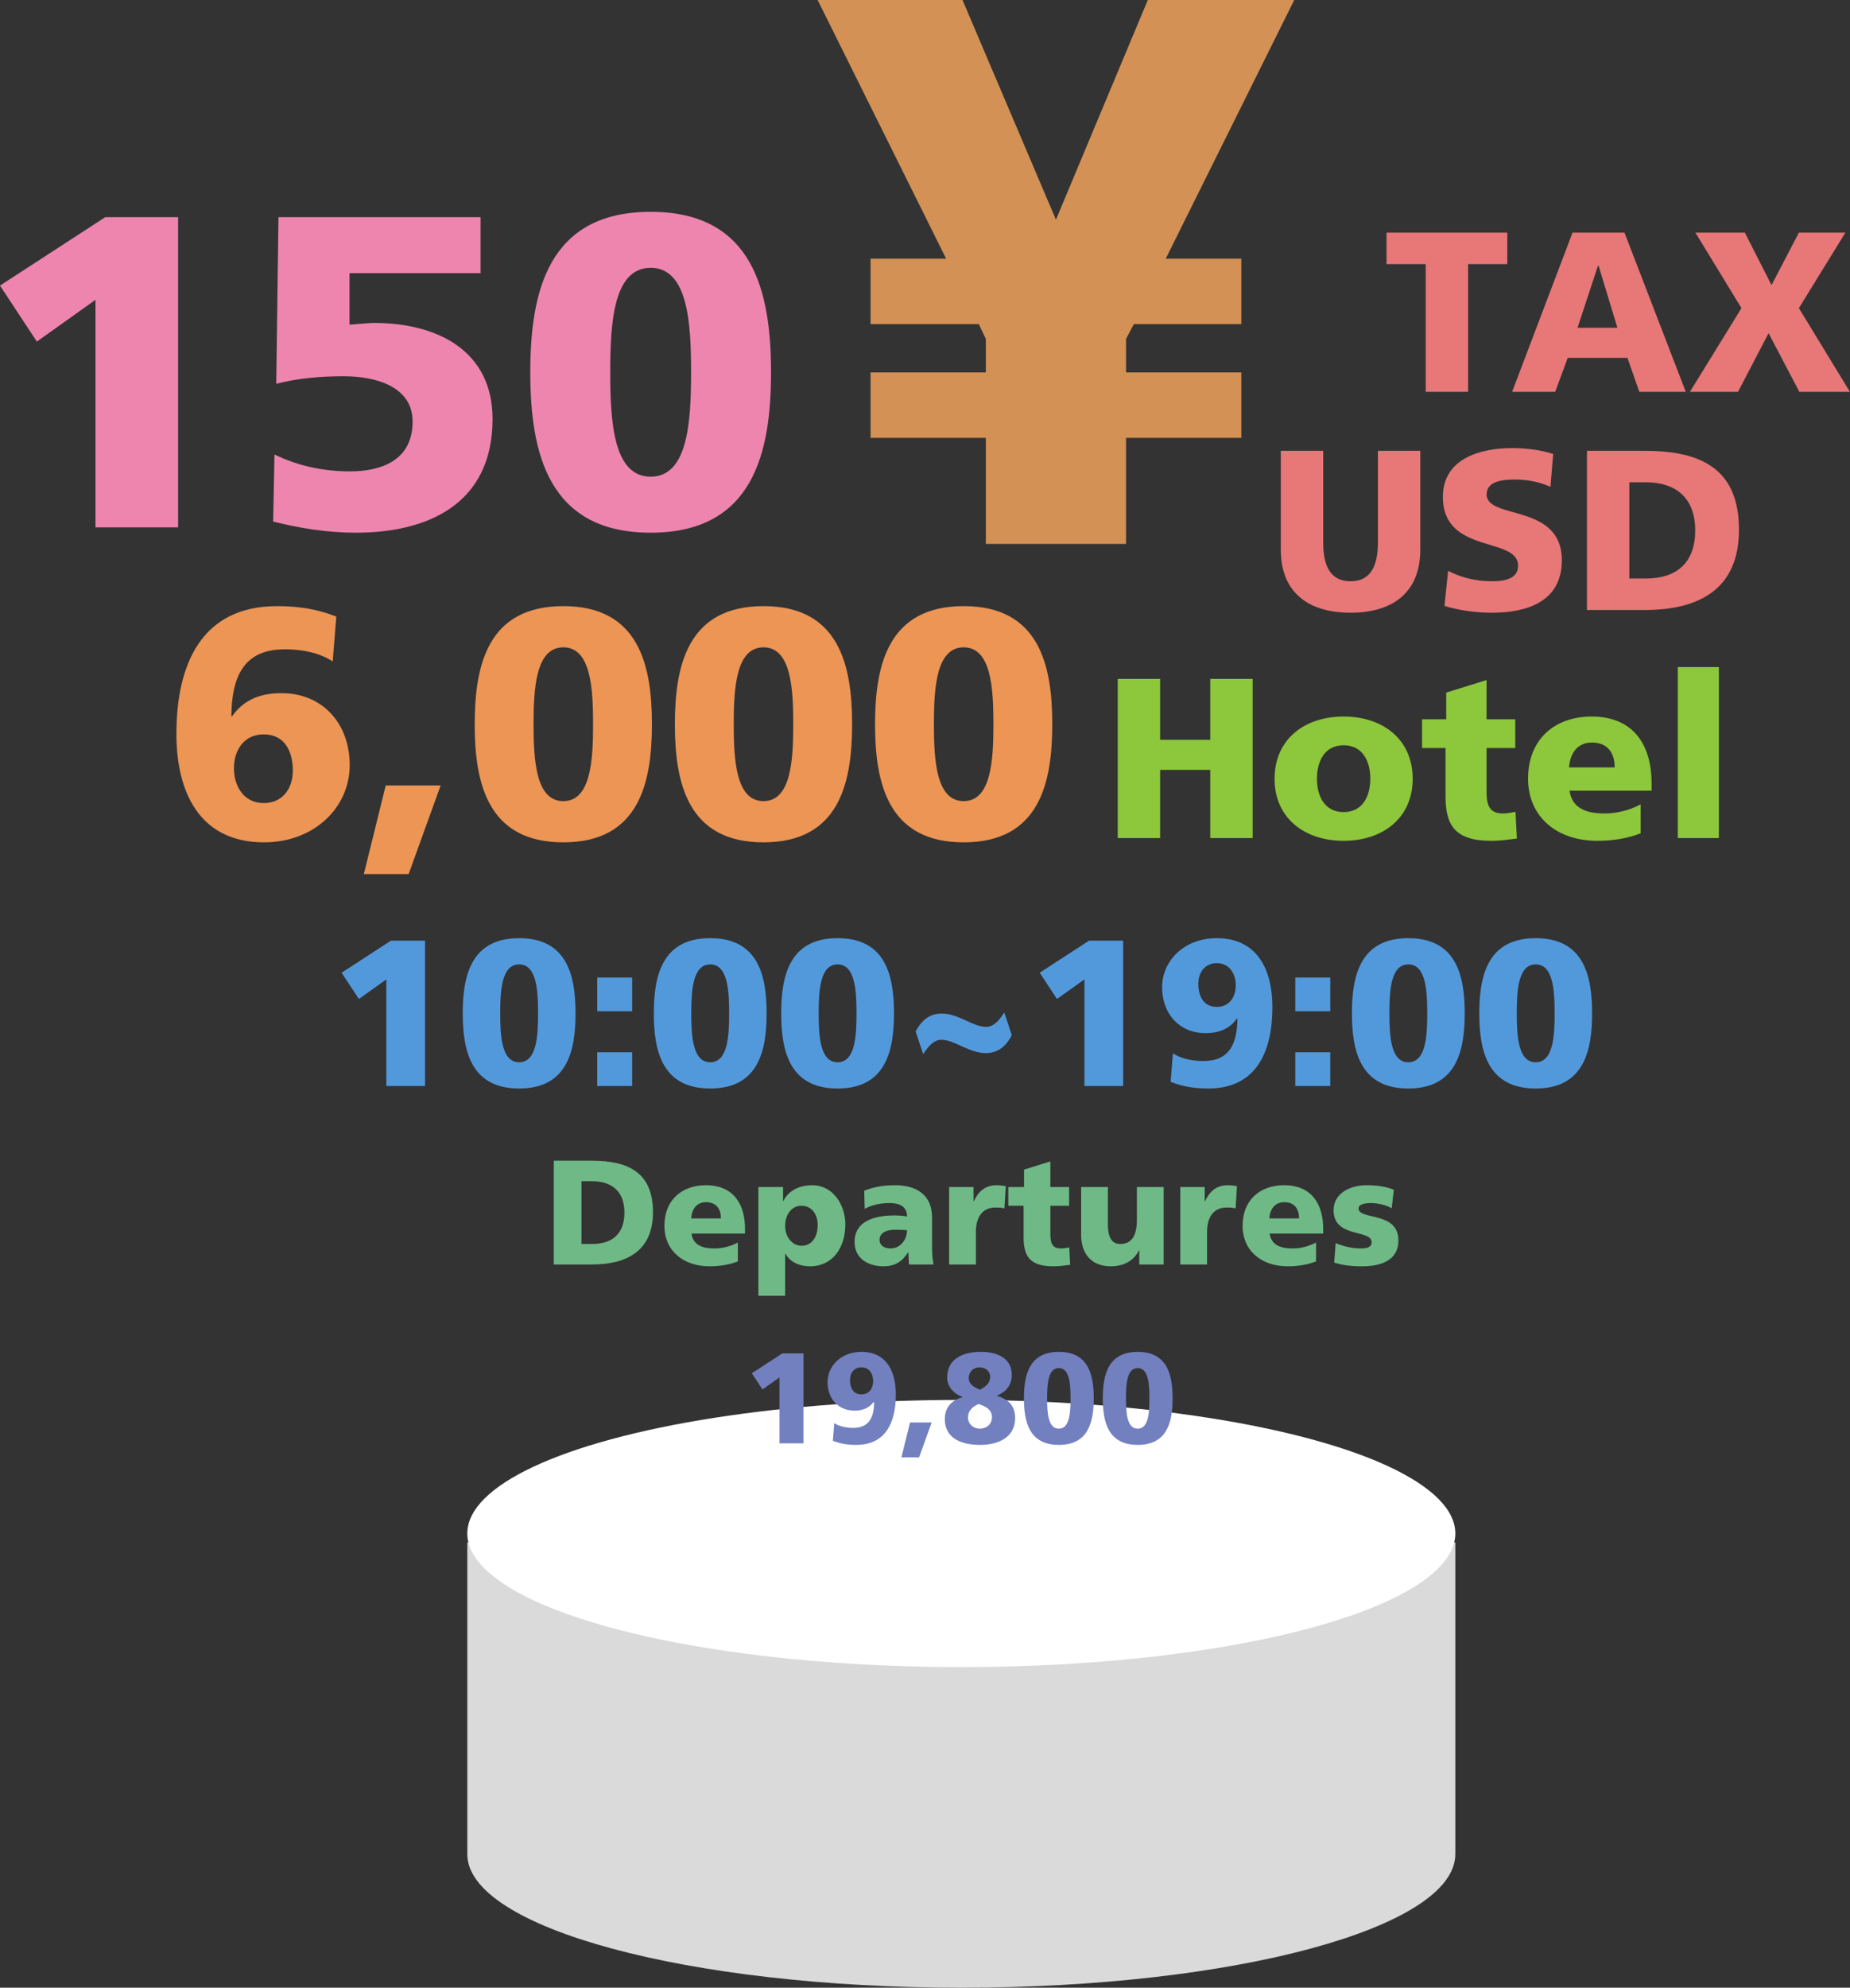
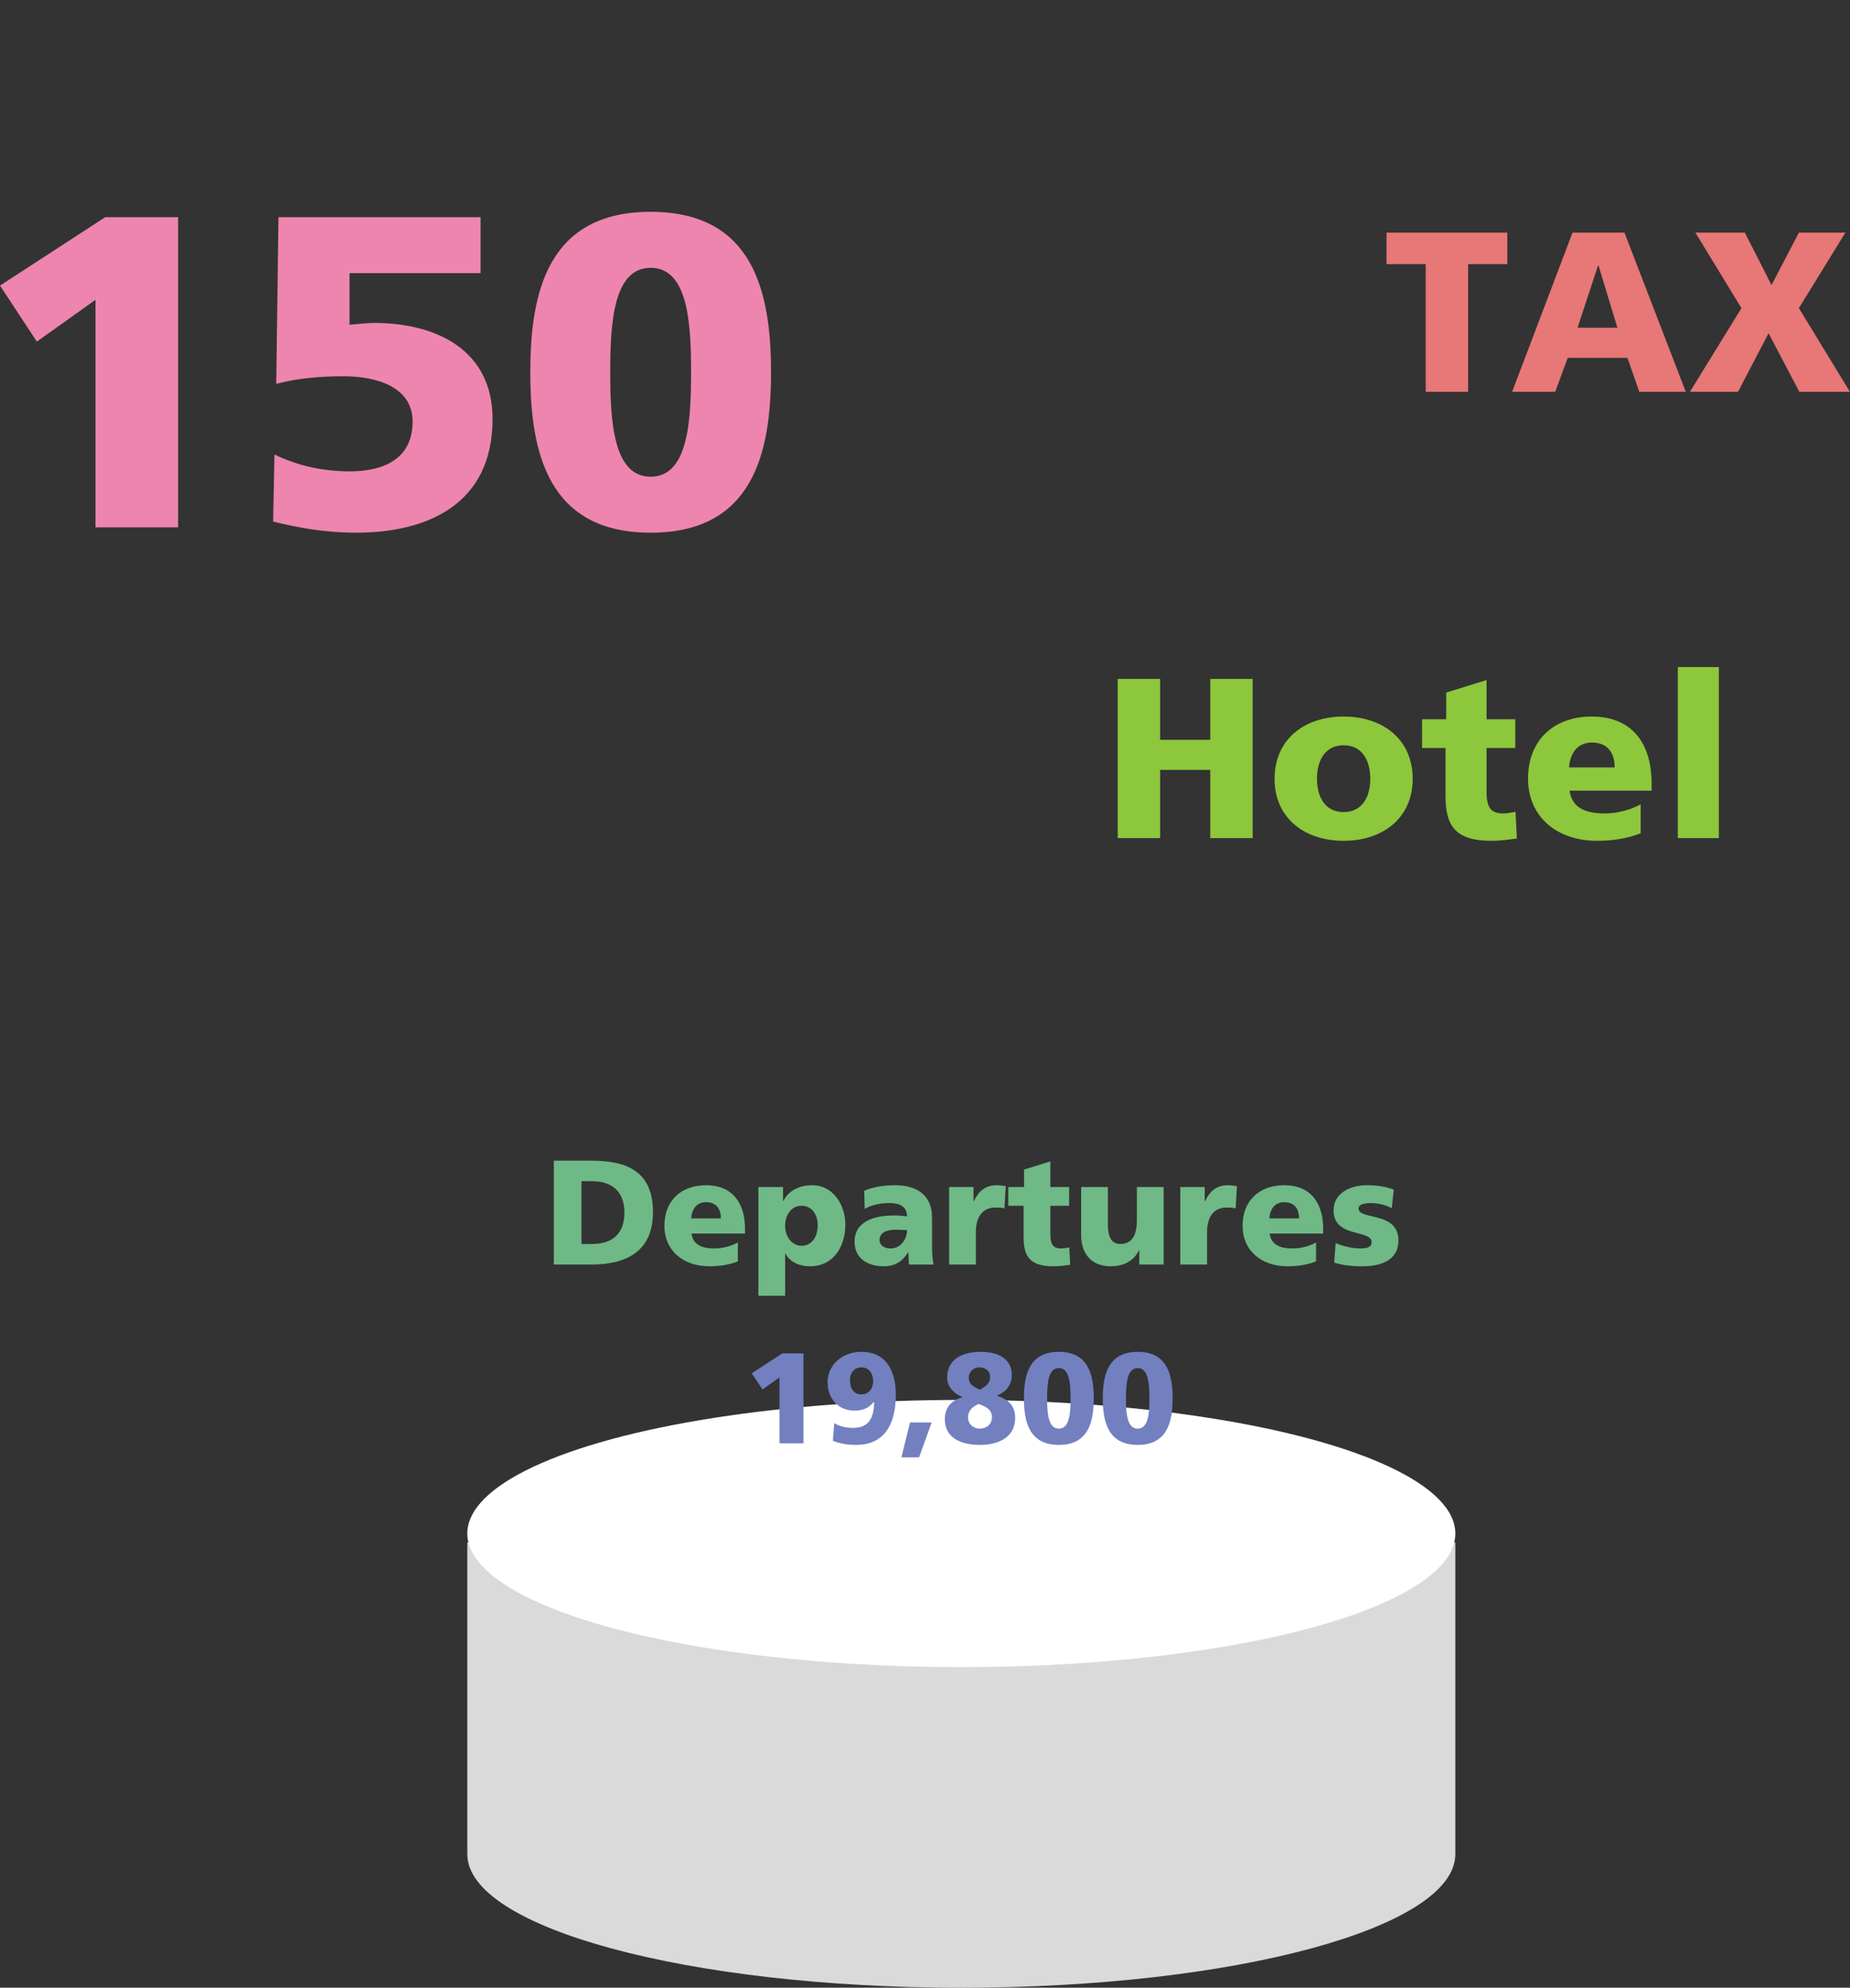
<svg xmlns="http://www.w3.org/2000/svg" preserveAspectRatio="xMidYMid" width="207.84" height="223.188" viewBox="0 0 207.84 223.188">
  <rect x="0" y="0" width="207.84" height="223.188" fill="#333333" stroke="none" />
  <defs>
    <style>.cls-1{fill:#dadada}.cls-1,.cls-10,.cls-3,.cls-4,.cls-5,.cls-6,.cls-7,.cls-8,.cls-9{fill-rule:evenodd}.cls-2{fill:#fff}.cls-3{fill:#7280c0}.cls-4{fill:#6fb986}.cls-5{fill:#5299dc}.cls-6{fill:#8dc73b}.cls-7{fill:#ec9555}.cls-8{fill:#e87777}.cls-9{fill:#d49155}.cls-10{fill:#ee85af}</style>
  </defs>
  <g>
    <path d="M163.500,173.188 C163.500,173.188 163.500,199.904 163.500,208.188 C163.500,216.473 138.652,223.188 108.000,223.188 C77.348,223.188 52.500,216.473 52.500,208.188 C52.500,199.904 52.500,173.188 52.500,173.188 L163.500,173.188 Z" class="cls-1" />
    <ellipse cx="108" cy="172.188" rx="55.5" ry="15" class="cls-2" />
    <path d="M127.816,162.239 C124.473,162.239 123.894,159.634 123.894,157.015 C123.894,154.397 124.473,151.792 127.816,151.792 C131.158,151.792 131.737,154.397 131.737,157.015 C131.737,159.634 131.158,162.239 127.816,162.239 ZM127.816,153.615 C126.600,153.615 126.499,155.409 126.499,157.015 C126.499,158.621 126.600,160.416 127.816,160.416 C129.031,160.416 129.132,158.621 129.132,157.015 C129.132,155.409 129.031,153.615 127.816,153.615 ZM118.956,162.239 C115.614,162.239 115.035,159.634 115.035,157.015 C115.035,154.397 115.614,151.792 118.956,151.792 C122.299,151.792 122.878,154.397 122.878,157.015 C122.878,159.634 122.299,162.239 118.956,162.239 ZM118.956,153.615 C117.741,153.615 117.640,155.409 117.640,157.015 C117.640,158.621 117.741,160.416 118.956,160.416 C120.172,160.416 120.273,158.621 120.273,157.015 C120.273,155.409 120.172,153.615 118.956,153.615 ZM114.047,159.215 C114.047,161.385 112.195,162.239 110.083,162.239 C107.913,162.239 106.147,161.428 106.147,159.359 C106.147,157.884 107.059,157.189 108.144,156.871 L108.144,156.856 C107.204,156.538 106.408,155.699 106.408,154.700 C106.408,152.545 108.202,151.792 110.199,151.792 C112.195,151.792 113.671,152.602 113.671,154.382 C113.671,155.626 112.890,156.364 112.007,156.697 L112.007,156.726 C113.107,157.073 114.047,157.695 114.047,159.215 ZM110.025,153.528 C109.374,153.528 108.839,154.020 108.839,154.715 C108.839,155.482 109.475,155.771 110.097,156.046 C110.806,155.641 111.240,155.279 111.240,154.599 C111.240,153.876 110.618,153.528 110.025,153.528 ZM109.924,157.652 C109.273,157.956 108.752,158.376 108.752,159.157 C108.752,159.880 109.345,160.416 110.054,160.416 C110.821,160.416 111.443,159.938 111.443,159.113 C111.443,158.216 110.604,157.855 109.924,157.652 ZM101.269,163.642 L102.239,159.721 L104.669,159.721 L103.252,163.642 L101.269,163.642 ZM96.187,162.239 C95.159,162.239 94.334,162.080 93.568,161.776 L93.727,159.793 C94.161,160.083 94.870,160.329 95.854,160.329 C97.648,160.329 98.198,159.142 98.212,157.363 L98.183,157.363 C97.706,158.043 97.011,158.390 95.998,158.390 C94.146,158.390 92.974,157.015 92.974,155.207 C92.974,153.340 94.537,151.792 96.765,151.792 C99.645,151.792 100.643,154.049 100.643,156.581 C100.643,159.678 99.529,162.239 96.187,162.239 ZM96.780,153.528 C95.941,153.528 95.492,154.180 95.492,154.961 C95.492,155.800 95.839,156.567 96.780,156.567 C97.662,156.567 98.096,155.858 98.096,155.077 C98.096,154.252 97.648,153.528 96.780,153.528 ZM87.573,154.657 L85.663,156.017 L84.463,154.194 L87.892,151.966 L90.265,151.966 L90.265,162.065 L87.573,162.065 L87.573,154.657 Z" class="cls-3" />
    <path d="M154.015,135.086 C153.364,135.086 152.629,135.203 152.629,135.688 C152.629,137.041 157.105,135.972 157.105,139.279 C157.105,141.600 155.017,142.185 153.046,142.185 C151.693,142.185 150.775,142.051 149.890,141.767 L150.057,139.579 C150.758,139.880 151.794,140.180 152.879,140.180 C153.497,140.180 154.098,140.080 154.098,139.479 C154.098,138.009 149.823,139.045 149.823,135.905 C149.823,133.901 151.794,133.082 153.531,133.082 C154.566,133.082 155.618,133.199 156.587,133.583 L156.353,135.671 C155.719,135.287 154.767,135.086 154.015,135.086 ZM145.196,140.180 C146.014,140.180 146.950,139.997 147.852,139.512 L147.852,141.634 C146.883,142.018 145.781,142.185 144.662,142.185 C141.789,142.185 139.601,140.498 139.601,137.625 C139.601,134.752 141.555,133.082 144.261,133.082 C147.484,133.082 148.653,135.370 148.653,137.959 L148.653,138.510 L142.641,138.510 C142.808,139.713 143.726,140.180 145.196,140.180 ZM145.948,136.807 C145.948,135.805 145.480,134.986 144.277,134.986 C143.192,134.986 142.674,135.805 142.607,136.807 L145.948,136.807 ZM137.797,135.587 C136.394,135.587 135.609,136.606 135.609,138.310 L135.609,141.984 L132.603,141.984 L132.603,133.283 L135.342,133.283 L135.342,134.886 L135.375,134.886 C135.893,133.784 136.645,133.082 137.947,133.082 C138.298,133.082 138.665,133.132 138.966,133.182 L138.816,135.688 C138.482,135.587 138.148,135.587 137.797,135.587 ZM127.993,140.381 L127.959,140.381 C127.358,141.634 126.155,142.185 124.786,142.185 C122.414,142.185 121.462,140.515 121.462,138.711 L121.462,133.283 L124.468,133.283 L124.468,137.492 C124.468,139.128 125.036,139.679 125.855,139.679 C127.091,139.679 127.725,138.828 127.725,136.957 L127.725,133.283 L130.732,133.283 L130.732,141.984 L127.993,141.984 L127.993,140.381 ZM114.998,138.928 L114.998,135.387 L113.278,135.387 L113.278,133.283 L115.048,133.283 L115.048,131.328 L118.005,130.410 L118.005,133.283 L120.109,133.283 L120.109,135.387 L118.005,135.387 L118.005,138.594 C118.005,139.646 118.255,140.180 119.207,140.180 C119.508,140.180 119.825,140.114 120.126,140.064 L120.226,142.018 C119.658,142.085 119.090,142.185 118.339,142.185 C115.650,142.185 114.998,140.999 114.998,138.928 ZM111.825,135.587 C110.422,135.587 109.637,136.606 109.637,138.310 L109.637,141.984 L106.631,141.984 L106.631,133.283 L109.370,133.283 L109.370,134.886 L109.403,134.886 C109.921,133.784 110.672,133.082 111.975,133.082 C112.326,133.082 112.693,133.132 112.994,133.182 L112.844,135.688 C112.510,135.587 112.176,135.587 111.825,135.587 ZM102.054,140.615 L102.021,140.615 C101.336,141.700 100.501,142.185 99.265,142.185 C97.544,142.185 96.008,141.333 96.008,139.446 C96.008,136.790 98.897,136.473 100.501,136.473 C100.985,136.473 101.519,136.523 101.904,136.590 C101.887,135.404 101.002,135.086 99.916,135.086 C98.947,135.086 97.979,135.270 97.144,135.738 L97.093,133.700 C98.162,133.266 99.281,133.082 100.567,133.082 C102.789,133.082 104.710,134.034 104.710,136.690 L104.710,139.930 C104.710,140.615 104.743,141.299 104.877,141.984 L102.121,141.984 C102.104,141.517 102.054,141.066 102.054,140.615 ZM100.634,138.076 C99.615,138.076 98.814,138.393 98.814,139.229 C98.814,139.830 99.348,140.180 100.050,140.180 C101.185,140.180 101.904,139.145 101.904,138.126 C101.519,138.110 101.085,138.076 100.634,138.076 ZM90.997,142.185 C89.944,142.185 88.809,141.800 88.241,140.765 L88.208,140.765 L88.208,145.492 L85.201,145.492 L85.201,133.283 L87.974,133.283 L87.974,134.853 L88.007,134.853 C88.608,133.633 89.878,133.082 91.247,133.082 C93.652,133.082 94.972,135.370 94.972,137.475 C94.972,140.047 93.586,142.185 90.997,142.185 ZM90.045,135.387 C88.942,135.387 88.208,136.356 88.208,137.659 C88.208,138.928 89.043,139.880 90.045,139.880 C91.180,139.880 91.865,138.928 91.865,137.542 C91.865,136.389 91.214,135.387 90.045,135.387 ZM80.240,140.180 C81.059,140.180 81.994,139.997 82.896,139.512 L82.896,141.634 C81.927,142.018 80.825,142.185 79.706,142.185 C76.833,142.185 74.645,140.498 74.645,137.625 C74.645,134.752 76.599,133.082 79.305,133.082 C82.528,133.082 83.698,135.370 83.698,137.959 L83.698,138.510 L77.685,138.510 C77.852,139.713 78.771,140.180 80.240,140.180 ZM80.992,136.807 C80.992,135.805 80.524,134.986 79.322,134.986 C78.236,134.986 77.718,135.805 77.651,136.807 L80.992,136.807 ZM66.461,141.984 L62.218,141.984 L62.218,130.326 L66.461,130.326 C70.519,130.326 73.359,131.596 73.359,136.105 C73.359,140.464 70.436,141.984 66.461,141.984 ZM66.527,132.631 L65.325,132.631 L65.325,139.679 L66.527,139.679 C68.849,139.679 70.152,138.477 70.152,136.155 C70.152,133.834 68.799,132.631 66.527,132.631 Z" class="cls-4" />
-     <path d="M172.530,122.222 C167.129,122.222 166.194,118.013 166.194,113.782 C166.194,109.550 167.129,105.342 172.530,105.342 C177.930,105.342 178.866,109.550 178.866,113.782 C178.866,118.013 177.930,122.222 172.530,122.222 ZM172.530,108.287 C170.566,108.287 170.402,111.187 170.402,113.782 C170.402,116.377 170.566,119.276 172.530,119.276 C174.493,119.276 174.657,116.377 174.657,113.782 C174.657,111.187 174.493,108.287 172.530,108.287 ZM158.219,122.222 C152.818,122.222 151.883,118.013 151.883,113.782 C151.883,109.550 152.818,105.342 158.219,105.342 C163.619,105.342 164.555,109.550 164.555,113.782 C164.555,118.013 163.619,122.222 158.219,122.222 ZM158.219,108.287 C156.255,108.287 156.091,111.187 156.091,113.782 C156.091,116.377 156.255,119.276 158.219,119.276 C160.183,119.276 160.346,116.377 160.346,113.782 C160.346,111.187 160.183,108.287 158.219,108.287 ZM145.522,118.154 L149.450,118.154 L149.450,121.941 L145.522,121.941 L145.522,118.154 ZM145.522,109.761 L149.450,109.761 L149.450,113.548 L145.522,113.548 L145.522,109.761 ZM135.747,122.222 C134.087,122.222 132.755,121.964 131.515,121.474 L131.773,118.271 C132.474,118.738 133.620,119.136 135.209,119.136 C138.109,119.136 138.997,117.218 139.020,114.343 L138.974,114.343 C138.202,115.442 137.080,116.003 135.443,116.003 C132.451,116.003 130.557,113.782 130.557,110.859 C130.557,107.843 133.082,105.342 136.682,105.342 C141.335,105.342 142.948,108.989 142.948,113.080 C142.948,118.084 141.148,122.222 135.747,122.222 ZM136.706,108.147 C135.350,108.147 134.625,109.199 134.625,110.462 C134.625,111.818 135.186,113.057 136.706,113.057 C138.132,113.057 138.833,111.911 138.833,110.649 C138.833,109.316 138.109,108.147 136.706,108.147 ZM121.834,109.971 L118.748,112.169 L116.807,109.223 L122.348,105.622 L126.182,105.622 L126.182,121.941 L121.834,121.941 L121.834,109.971 ZM110.750,118.247 C108.856,118.247 107.243,116.751 105.770,116.751 C104.835,116.751 104.250,117.569 103.712,118.364 L102.871,115.816 C103.385,114.834 104.227,113.805 105.793,113.805 C107.687,113.805 109.300,115.301 110.773,115.301 C111.708,115.301 112.293,114.483 112.830,113.688 L113.672,116.237 C113.158,117.218 112.316,118.247 110.750,118.247 ZM94.101,122.222 C88.700,122.222 87.765,118.013 87.765,113.782 C87.765,109.550 88.700,105.342 94.101,105.342 C99.501,105.342 100.437,109.550 100.437,113.782 C100.437,118.013 99.501,122.222 94.101,122.222 ZM94.101,108.287 C92.137,108.287 91.973,111.187 91.973,113.782 C91.973,116.377 92.137,119.276 94.101,119.276 C96.065,119.276 96.228,116.377 96.228,113.782 C96.228,111.187 96.065,108.287 94.101,108.287 ZM79.790,122.222 C74.389,122.222 73.454,118.013 73.454,113.782 C73.454,109.550 74.389,105.342 79.790,105.342 C85.190,105.342 86.126,109.550 86.126,113.782 C86.126,118.013 85.190,122.222 79.790,122.222 ZM79.790,108.287 C77.826,108.287 77.662,111.187 77.662,113.782 C77.662,116.377 77.826,119.276 79.790,119.276 C81.754,119.276 81.917,116.377 81.917,113.782 C81.917,111.187 81.754,108.287 79.790,108.287 ZM67.093,118.154 L71.021,118.154 L71.021,121.941 L67.093,121.941 L67.093,118.154 ZM67.093,109.761 L71.021,109.761 L71.021,113.548 L67.093,113.548 L67.093,109.761 ZM58.324,122.222 C52.923,122.222 51.988,118.013 51.988,113.782 C51.988,109.550 52.923,105.342 58.324,105.342 C63.724,105.342 64.659,109.550 64.659,113.782 C64.659,118.013 63.724,122.222 58.324,122.222 ZM58.324,108.287 C56.360,108.287 56.196,111.187 56.196,113.782 C56.196,116.377 56.360,119.276 58.324,119.276 C60.287,119.276 60.451,116.377 60.451,113.782 C60.451,111.187 60.287,108.287 58.324,108.287 ZM43.405,109.971 L40.319,112.169 L38.378,109.223 L43.919,105.622 L47.753,105.622 L47.753,121.941 L43.405,121.941 L43.405,109.971 Z" class="cls-5" />
    <path d="M188.497,94.103 L188.497,74.899 L193.106,74.899 L193.106,94.103 L188.497,94.103 ZM180.249,91.338 C181.504,91.338 182.938,91.056 184.321,90.314 L184.321,93.566 C182.835,94.155 181.145,94.410 179.430,94.410 C175.026,94.410 171.672,91.825 171.672,87.420 C171.672,83.016 174.667,80.456 178.815,80.456 C183.757,80.456 185.550,83.964 185.550,87.933 L185.550,88.777 L176.332,88.777 C176.588,90.621 177.996,91.338 180.249,91.338 ZM181.402,86.166 C181.402,84.629 180.685,83.375 178.841,83.375 C177.177,83.375 176.383,84.629 176.280,86.166 L181.402,86.166 ZM162.400,89.417 L162.400,83.989 L159.763,83.989 L159.763,80.763 L162.477,80.763 L162.477,77.767 L167.009,76.359 L167.009,80.763 L170.236,80.763 L170.236,83.989 L167.009,83.989 L167.009,88.905 C167.009,90.518 167.393,91.338 168.853,91.338 C169.314,91.338 169.800,91.235 170.261,91.159 L170.415,94.155 C169.544,94.257 168.674,94.410 167.521,94.410 C163.399,94.410 162.400,92.593 162.400,89.417 ZM150.951,94.410 C146.547,94.410 143.193,91.850 143.193,87.446 C143.193,83.016 146.547,80.456 150.951,80.456 C155.355,80.456 158.710,83.016 158.710,87.446 C158.710,91.850 155.355,94.410 150.951,94.410 ZM150.951,83.682 C148.826,83.682 147.955,85.449 147.955,87.446 C147.955,89.417 148.826,91.184 150.951,91.184 C153.076,91.184 153.947,89.417 153.947,87.446 C153.947,85.449 153.076,83.682 150.951,83.682 ZM135.968,86.447 L130.335,86.447 L130.335,94.103 L125.573,94.103 L125.573,76.231 L130.335,76.231 L130.335,83.067 L135.968,83.067 L135.968,76.231 L140.731,76.231 L140.731,94.103 L135.968,94.103 L135.968,86.447 Z" class="cls-6" />
-     <path d="M108.264,94.582 C99.778,94.582 98.308,87.969 98.308,81.320 C98.308,74.670 99.778,68.058 108.264,68.058 C116.750,68.058 118.219,74.670 118.219,81.320 C118.219,87.969 116.750,94.582 108.264,94.582 ZM108.264,72.687 C105.178,72.687 104.921,77.242 104.921,81.320 C104.921,85.397 105.178,89.953 108.264,89.953 C111.350,89.953 111.607,85.397 111.607,81.320 C111.607,77.242 111.350,72.687 108.264,72.687 ZM85.775,94.582 C77.289,94.582 75.820,87.969 75.820,81.320 C75.820,74.670 77.289,68.058 85.775,68.058 C94.261,68.058 95.731,74.670 95.731,81.320 C95.731,87.969 94.261,94.582 85.775,94.582 ZM85.775,72.687 C82.689,72.687 82.432,77.242 82.432,81.320 C82.432,85.397 82.689,89.953 85.775,89.953 C88.861,89.953 89.118,85.397 89.118,81.320 C89.118,77.242 88.861,72.687 85.775,72.687 ZM63.287,94.582 C54.801,94.582 53.331,87.969 53.331,81.320 C53.331,74.670 54.801,68.058 63.287,68.058 C71.773,68.058 73.242,74.670 73.242,81.320 C73.242,87.969 71.773,94.582 63.287,94.582 ZM63.287,72.687 C60.201,72.687 59.944,77.242 59.944,81.320 C59.944,85.397 60.201,89.953 63.287,89.953 C66.373,89.953 66.630,85.397 66.630,81.320 C66.630,77.242 66.373,72.687 63.287,72.687 ZM40.875,98.145 L43.336,88.189 L49.508,88.189 L45.908,98.145 L40.875,98.145 ZM31.611,77.830 C36.314,77.830 39.289,81.320 39.289,85.912 C39.289,90.651 35.322,94.582 29.664,94.582 C22.354,94.582 19.819,88.851 19.819,82.422 C19.819,74.560 22.648,68.058 31.134,68.058 C33.742,68.058 35.836,68.462 37.783,69.233 L37.379,74.266 C36.277,73.531 34.477,72.907 31.979,72.907 C27.423,72.907 26.027,75.919 25.991,80.438 L26.064,80.438 C27.276,78.712 29.040,77.830 31.611,77.830 ZM29.628,90.173 C31.758,90.173 32.897,88.520 32.897,86.536 C32.897,84.405 32.015,82.459 29.628,82.459 C27.387,82.459 26.284,84.259 26.284,86.242 C26.284,88.336 27.423,90.173 29.628,90.173 Z" class="cls-7" />
-     <path d="M184.791,68.492 L178.287,68.492 L178.287,50.620 L184.791,50.620 C191.013,50.620 195.366,52.566 195.366,59.479 C195.366,66.162 190.885,68.492 184.791,68.492 ZM184.893,54.153 L183.049,54.153 L183.049,64.959 L184.893,64.959 C188.452,64.959 190.449,63.115 190.449,59.556 C190.449,55.997 188.375,54.153 184.893,54.153 ZM175.467,62.910 C175.467,67.545 171.575,68.800 167.606,68.800 C165.942,68.800 163.868,68.544 162.280,68.031 L162.690,64.088 C163.919,64.754 165.635,65.266 167.606,65.266 C169.117,65.266 170.551,64.959 170.551,63.525 C170.551,60.196 162.101,62.296 162.101,55.792 C162.101,51.490 166.300,50.313 169.885,50.313 C171.601,50.313 173.291,50.569 174.494,50.979 L174.187,54.666 C172.958,54.102 171.575,53.846 170.218,53.846 C169.015,53.846 167.017,53.949 167.017,55.511 C167.017,58.404 175.467,56.458 175.467,62.910 ZM151.727,68.800 C147.067,68.800 143.892,66.598 143.892,61.707 L143.892,50.620 L148.655,50.620 L148.655,60.913 C148.655,63.269 149.295,65.266 151.727,65.266 C154.160,65.266 154.800,63.269 154.800,60.913 L154.800,50.620 L159.563,50.620 L159.563,61.707 C159.563,66.598 156.388,68.800 151.727,68.800 Z" class="cls-8" />
    <path d="M207.832,43.995 L202.148,43.995 L198.691,37.414 L195.260,43.995 L189.857,43.995 L195.644,34.598 L190.472,26.123 L196.028,26.123 L199.024,32.012 L202.097,26.123 L207.320,26.123 L202.097,34.598 L207.832,43.995 ZM182.837,40.180 L176.129,40.180 L174.720,43.995 L169.881,43.995 L176.666,26.123 L182.504,26.123 L189.392,43.995 L184.169,43.995 L182.837,40.180 ZM179.585,29.810 L179.534,29.810 L177.230,36.800 L181.711,36.800 L179.585,29.810 ZM164.936,43.995 L160.174,43.995 L160.174,29.656 L155.770,29.656 L155.770,26.123 L169.340,26.123 L169.340,29.656 L164.936,29.656 L164.936,43.995 Z" class="cls-8" />
-     <path d="M110.755,61.070 L126.506,61.070 L126.506,49.169 L139.456,49.169 L139.456,41.819 L126.506,41.819 L126.506,38.057 L127.381,36.394 L139.456,36.394 L139.456,29.044 L130.968,29.044 L145.406,-0.006 L128.956,-0.006 L118.631,24.669 L108.130,-0.006 L91.855,-0.006 L106.293,29.044 L97.805,29.044 L97.805,36.394 L109.968,36.394 L110.755,38.057 L110.755,41.819 L97.805,41.819 L97.805,49.169 L110.755,49.169 L110.755,61.070 Z" class="cls-9" />
    <path d="M73.099,59.813 C61.572,59.813 59.576,50.831 59.576,41.799 C59.576,32.767 61.572,23.785 73.099,23.785 C84.626,23.785 86.622,32.767 86.622,41.799 C86.622,50.831 84.626,59.813 73.099,59.813 ZM73.099,30.072 C68.907,30.072 68.558,36.260 68.558,41.799 C68.558,47.338 68.907,53.526 73.099,53.526 C77.291,53.526 77.640,47.338 77.640,41.799 C77.640,36.260 77.291,30.072 73.099,30.072 ZM42.013,36.260 C49.099,36.260 55.337,39.354 55.337,47.038 C55.337,56.769 47.802,59.813 40.017,59.813 C36.574,59.813 33.530,59.264 30.686,58.565 L30.836,51.030 C33.480,52.328 36.375,52.927 39.319,52.927 C42.712,52.927 46.355,51.779 46.355,47.338 C46.355,43.446 42.313,42.248 38.620,42.248 C36.075,42.248 33.530,42.448 31.035,43.096 L31.285,24.384 L53.990,24.384 L53.990,30.671 L39.269,30.671 L39.269,36.460 C40.566,36.360 41.415,36.260 42.013,36.260 ZM10.728,33.665 L4.141,38.356 L-0.000,32.068 L11.826,24.384 L20.010,24.384 L20.010,59.214 L10.728,59.214 L10.728,33.665 Z" class="cls-10" />
  </g>
</svg>